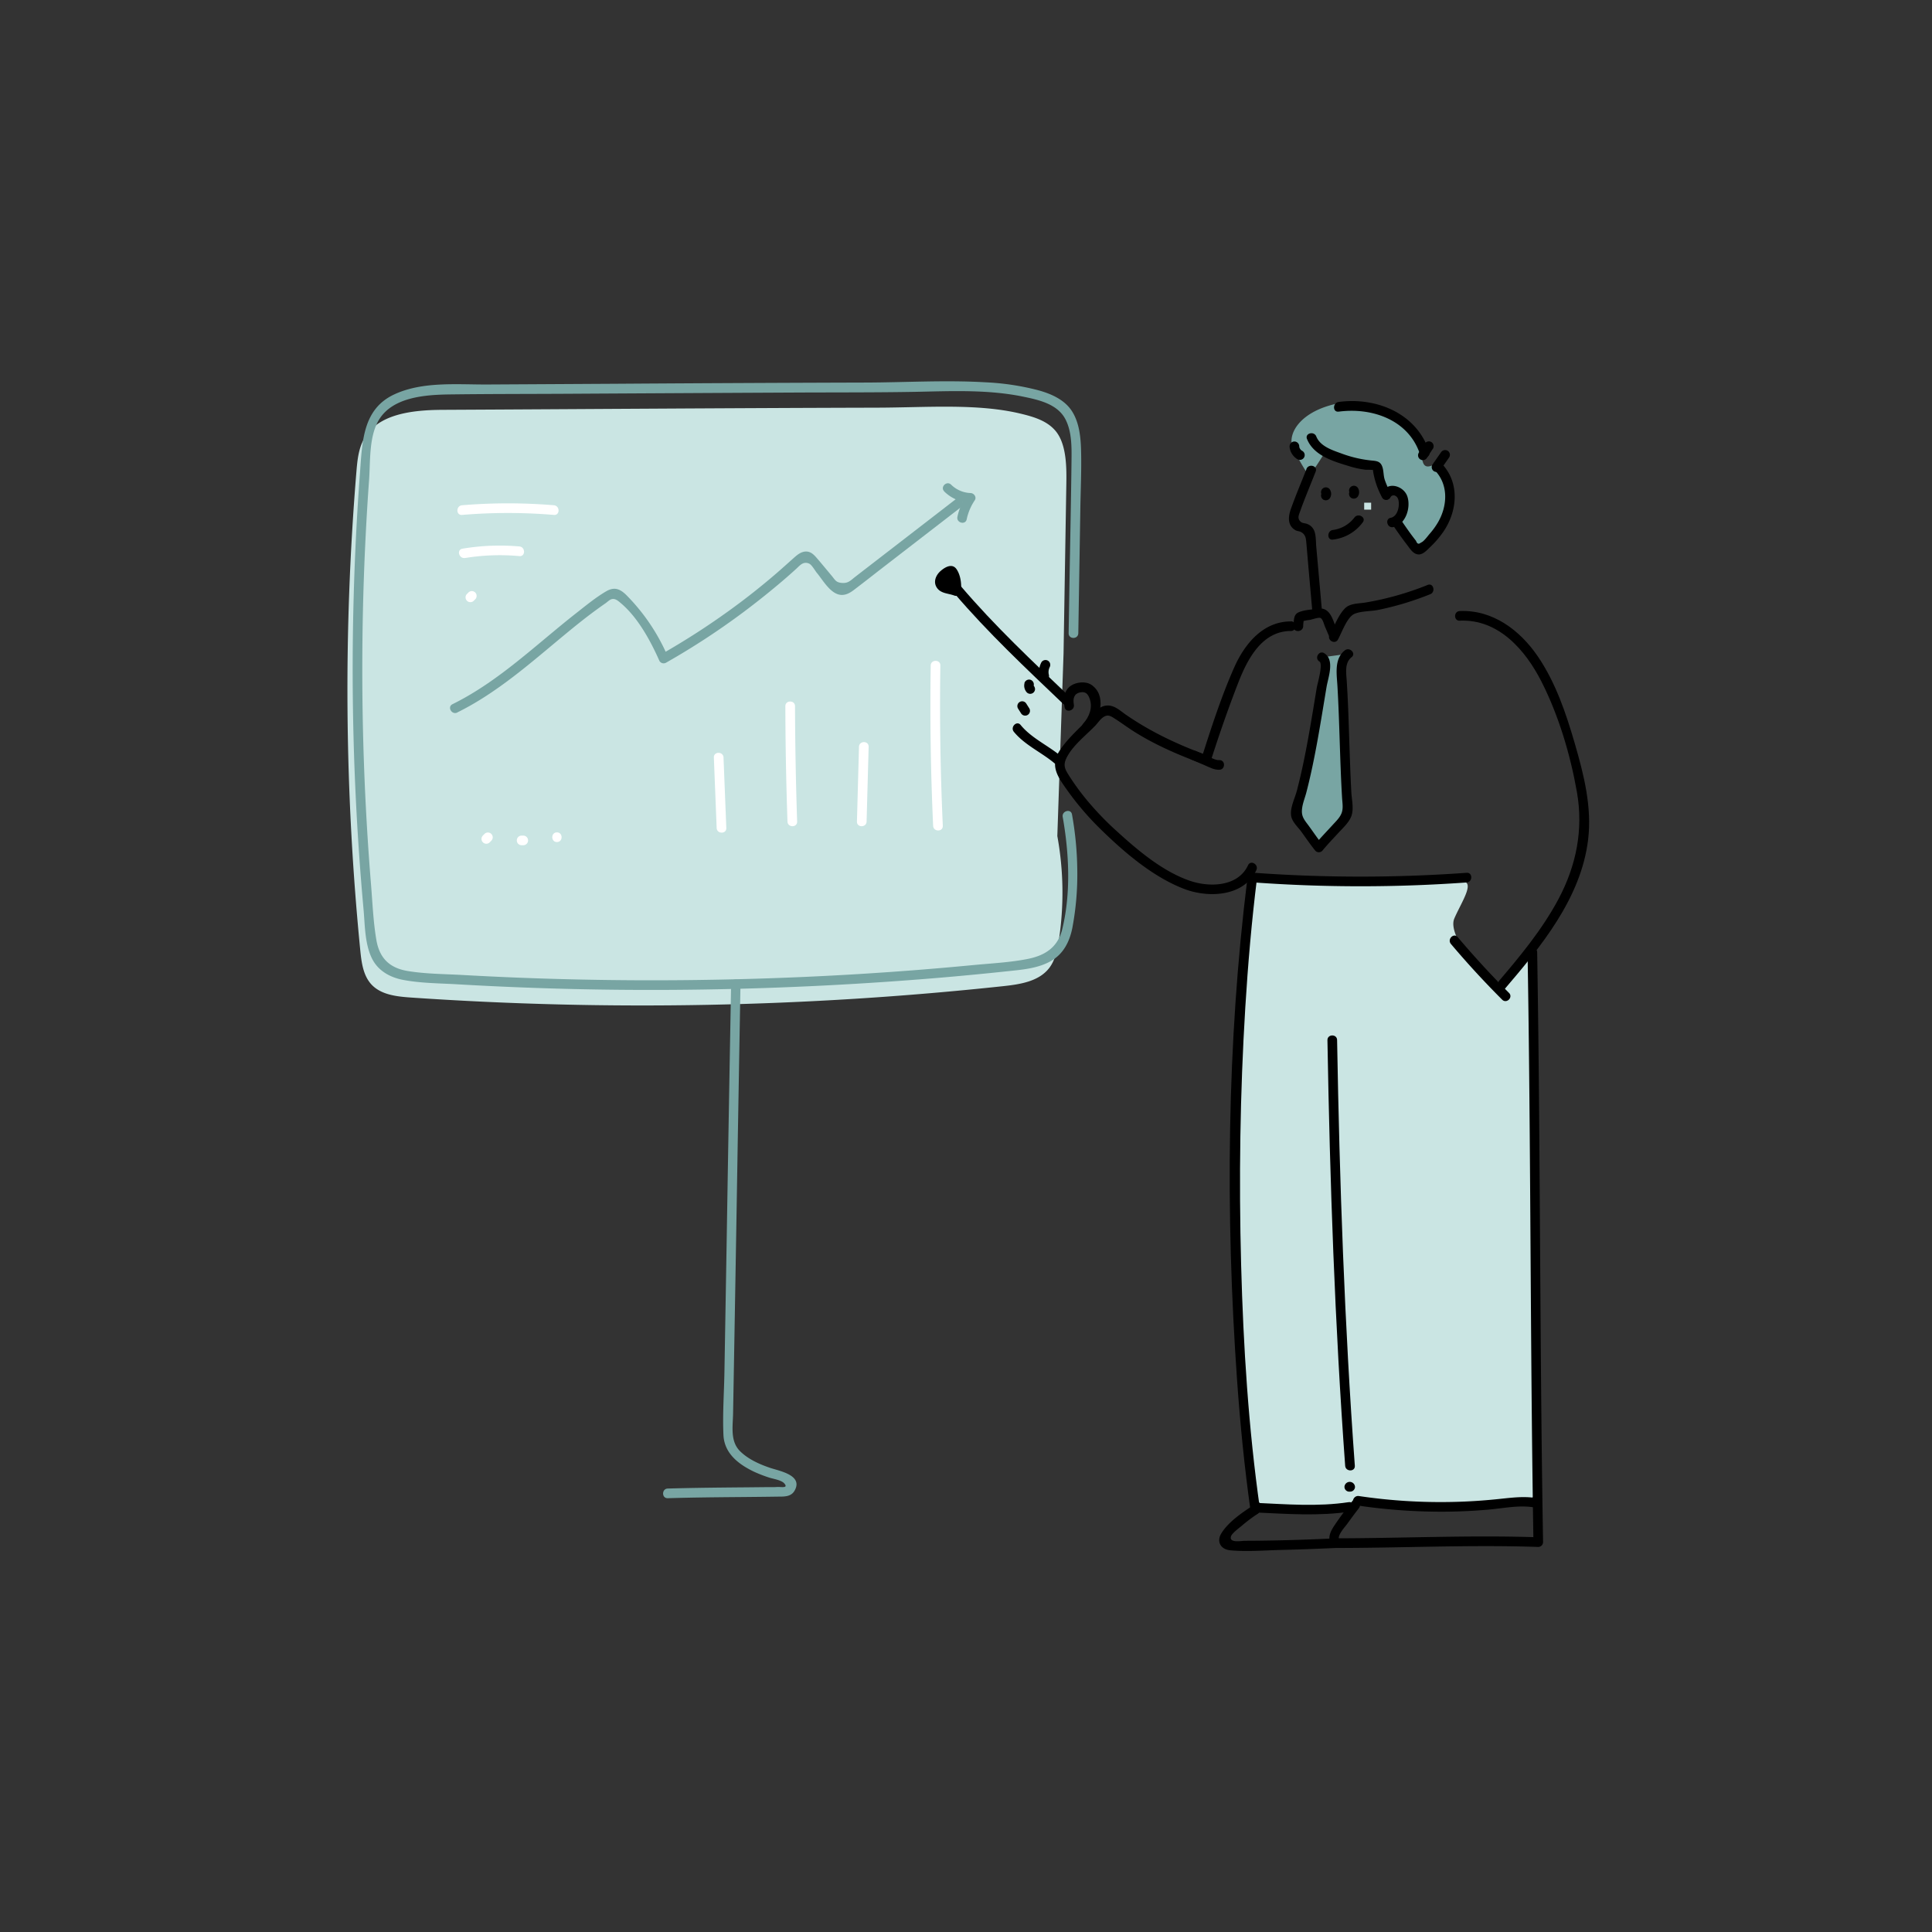
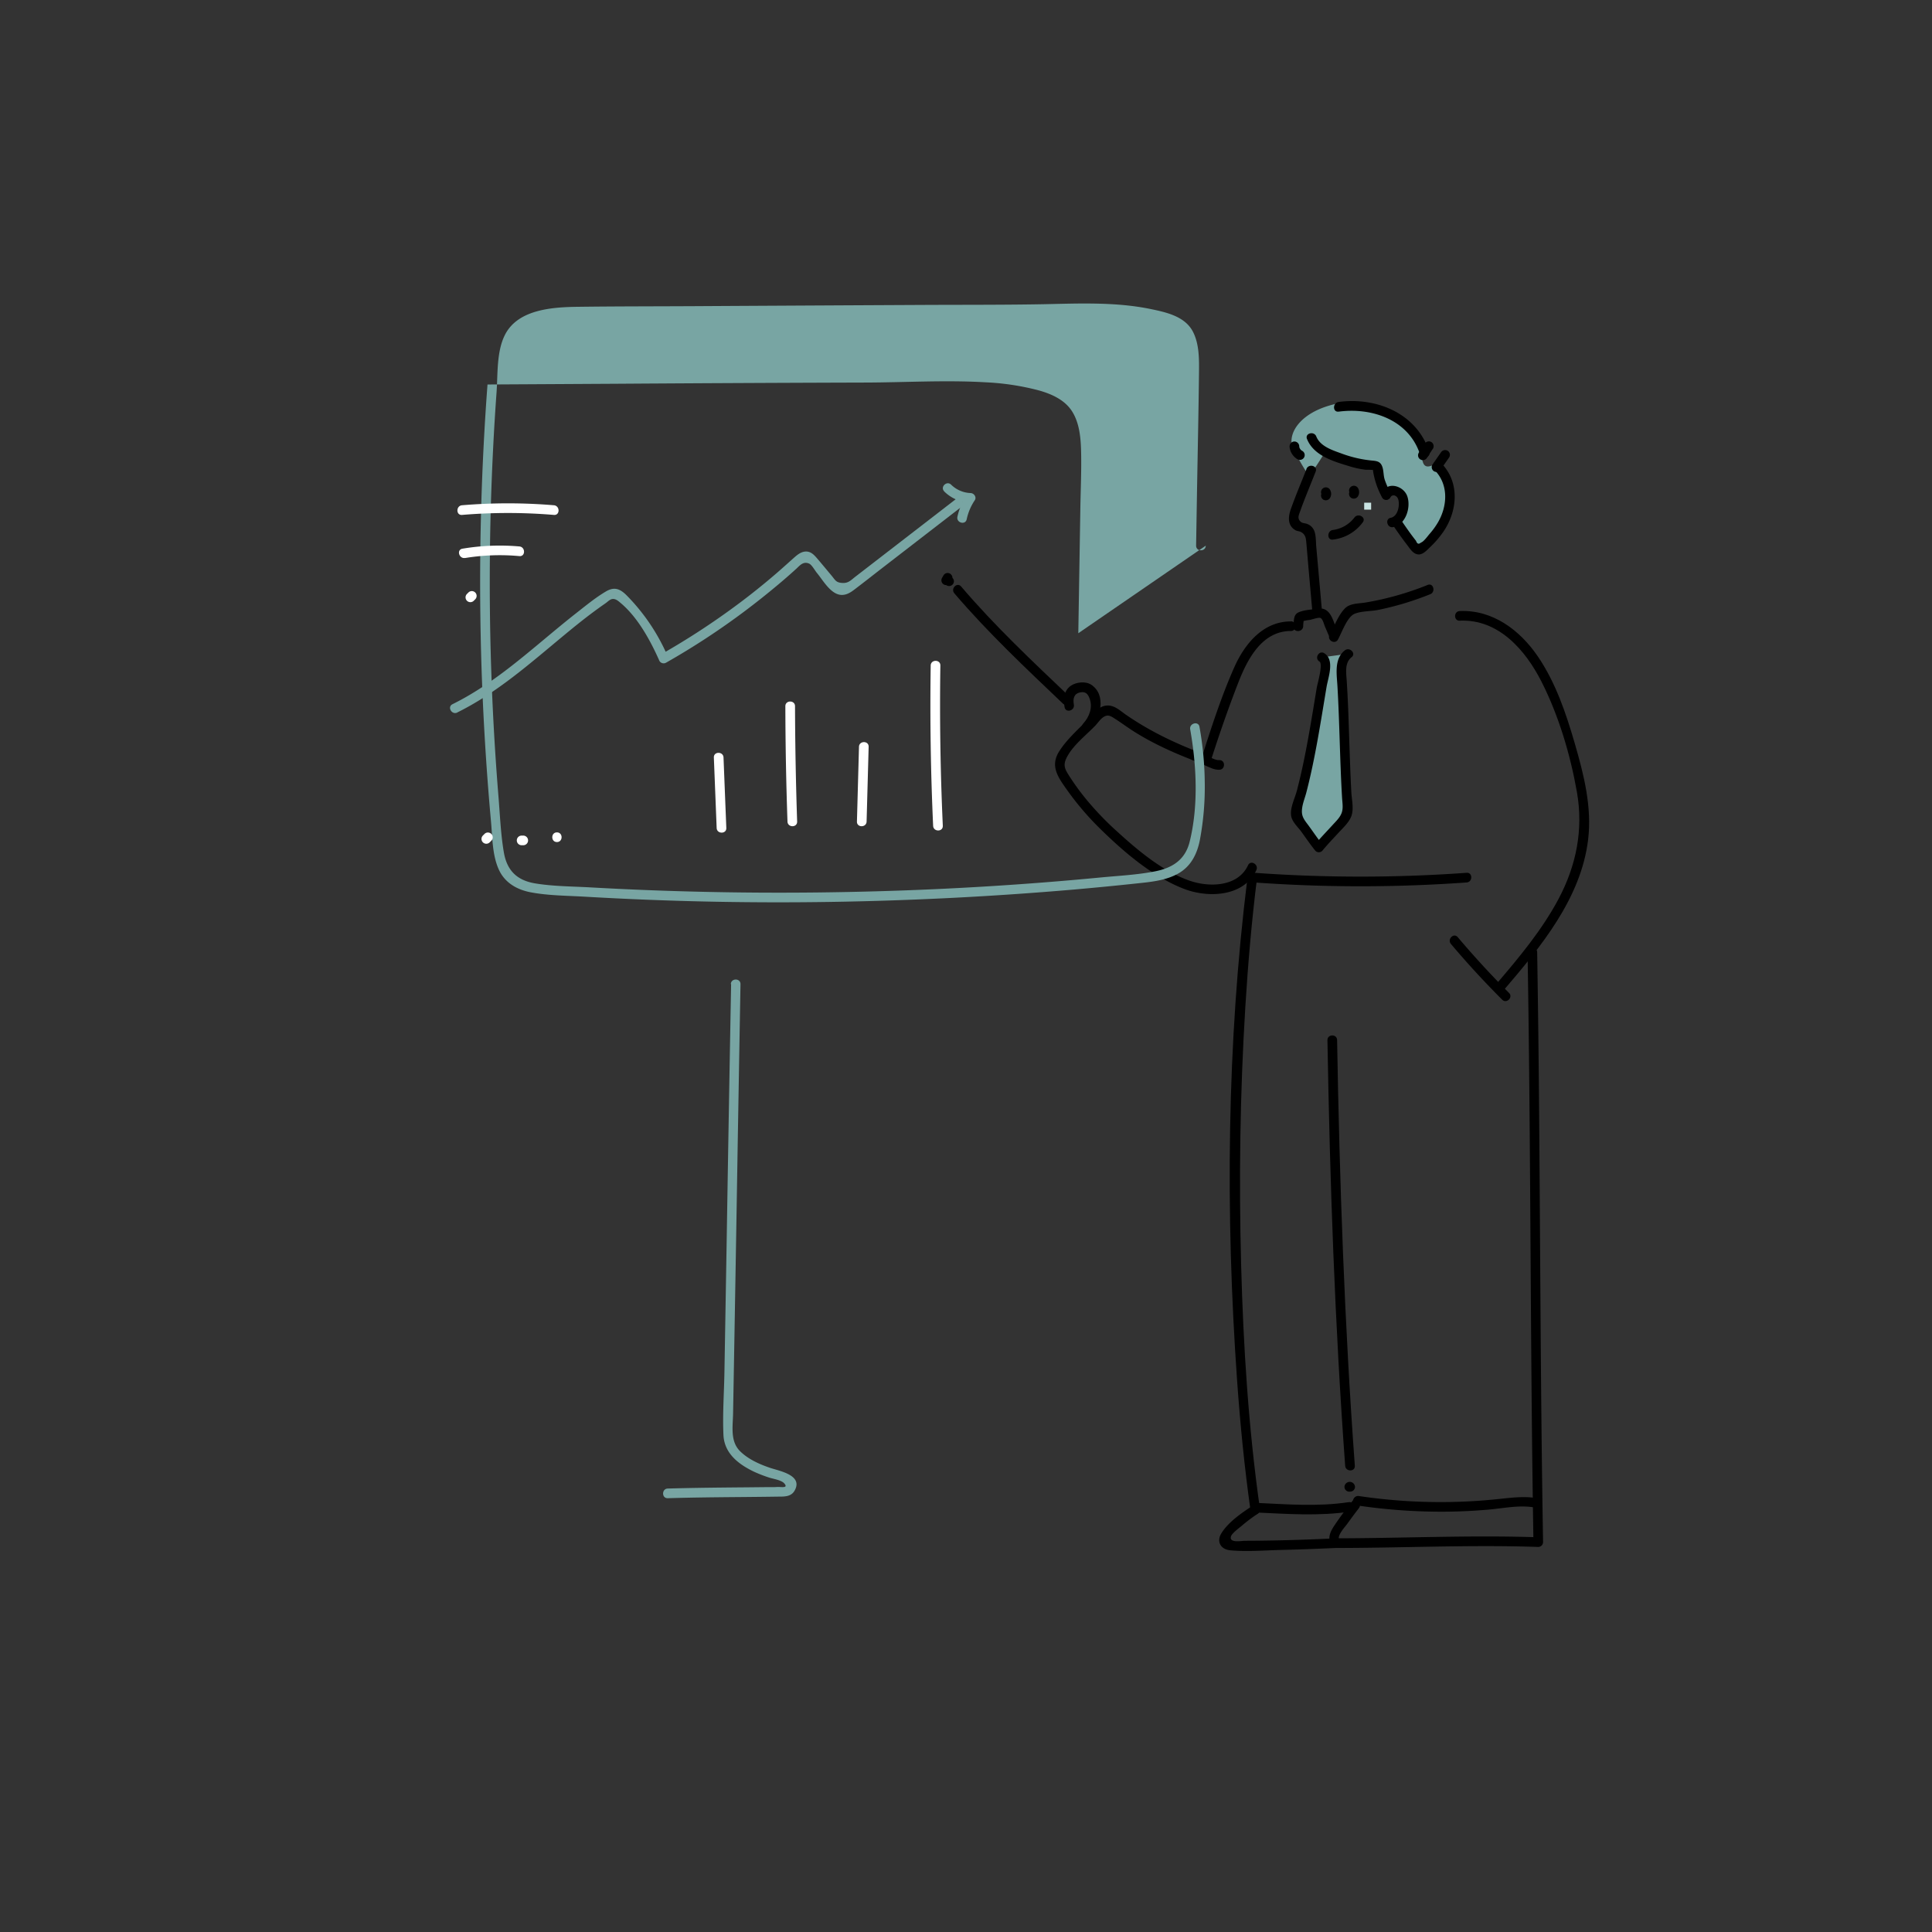
<svg xmlns="http://www.w3.org/2000/svg" viewBox="0 0 1000 1000" width="1000" height="1000">
  <rect x="0" y="0" width="1000" height="1000" fill="#333333" stroke="none" />
-   <path d="M550.49 338.23l1.45-88.23c.14-8.85 0-20.84-6-27.43-4.39-4.9-11.1-6.88-17.49-8.42-22.48-5.45-48.81-3.2-74.8-3.14-74.8.19-149.6.75-224.4 1.12-15.45.08-34 1.9-41.13 15.58-2.62 5-3.17 10.78-3.64 16.4a1372.88 1372.88 0 002 247.8c.63 6.3 1.51 13.08 5.83 17.71 5 5.3 12.94 6.18 20.18 6.69a1750.39 1750.39 0 00307-5.9c8.61-.93 18.18-2.44 23.51-9.28 3.1-4 4.19-9.13 5-14.11a163.21 163.21 0 00-.73-54.28M668.16 454.27s-21.61-7.14-21.39 12-9.65 107.23-7.3 129.73 1.43 89.22 2.39 104 8.76 68.48 8 72.65 5.6 11.17 18.7 8.54 43.71-1.42 49.24-2.58 57.91.83 64.18-.26 14.88-.15 14.23-13.44-1.79-157.49-1.81-160.07-.25-118-.25-118-18.07 25.83-22.5 22.14-22.69-24.71-18.9-33.56 11.84-20.2 2.83-19.14" fill="#cae5e3" />
  <path d="M669.53 232.6s7 13.56 8.21 13.14 8.55-12.39 8.55-12.39 18.56 7.86 23 7.5 5.41 4.83 5.51 8.12-.39 5.16 4.45 4.91 8-1 7.29 5-2.71 10.67-1.07 14.07 7.43 17.56 11.65 11.56 16.18-17.76 13.4-28.89-3.89-16.38-10-14.44-3.74-7.5-5.88-13-24.27-23.5-43.5-19.07-25.38 16.52-21.61 23.49zM684.19 340.24c2 .71 2 3.44 1.61 5.49-4.25 24.17-7.47 49.44-14.58 72.93a5.26 5.26 0 001.23 6.37c4.22 5 6 8.61 10.18 13.6 4.76-5.94 8.08-8.5 12.83-14.44a7.61 7.61 0 002-7c-1.48-21.25-1.52-45.87-3-67.12-.3-4.26-.2-9.37 3.38-11.68" fill="#78a5a3" />
  <path d="M676.25 242.75c-2.69 6.86-5.61 13.68-8.07 20.63-1.43 4-1.89 8.62 2.33 11.05.91.53 2.17.49 3 1 2.54 1.49 2.49 3.8 2.72 6.37l1 11.67 2.07 23.35c.29 3.16 5.27 3.19 5 0l-2.07-23.35-.95-10.69c-.22-2.55-.07-5.66-1.05-8.09a6.33 6.33 0 00-3.58-3.47c-.84-.39-2.41-.4-3.09-.91-2.34-1.74-1.32-3.66-.63-5.6 2.46-6.95 5.38-13.77 8.07-20.64 1.17-3-3.64-4.27-4.8-1.32zM719.62 257.42a1.93 1.93 0 012.82-.66c1.43.81 1.63 2.9 1.59 4.36-.09 2.75-1.25 6.32-4.26 6.91s-1.81 5.42 1.32 4.8c6.54-1.28 9.25-10.11 7.36-15.84-1.79-5.46-10.17-8.1-13.13-2.08-1.41 2.86 2.88 5.39 4.3 2.51z" />
  <path d="M676.49 227.18c3.46 8.69 13.74 11.66 22 14.16a46.54 46.54 0 008.22 1.78c.76.09 3.5-.06 3.92.23l.08-.47a8.49 8.49 0 00.09 1.59 42.22 42.22 0 004.57 13c1.49 2.84 5.79.33 4.3-2.51a44.33 44.33 0 01-2.91-6.58c-.72-2.16-.54-4.51-1.21-6.59-.83-2.57-2.34-3.12-4.92-3.36a62.17 62.17 0 01-16-3.6c-4.83-1.77-11.25-3.69-13.33-8.93-1.17-2.94-6-1.65-4.8 1.33zM667.46 231a8.38 8.38 0 004.06 6.67 2.49 2.49 0 102.51-4.3 2.85 2.85 0 01-1.08-1c-.09-.15-.18-.3-.26-.46-.19-.38.08.26-.05-.14a4.91 4.91 0 01-.15-.51c-.11-.43 0 .54 0-.25a2.55 2.55 0 00-2.49-2.49 2.51 2.51 0 00-2.49 2.49zM692.87 213.07c17.25-2.3 36.23 4.21 42.1 22 1 3 5.8 1.73 4.8-1.32-6.53-19.84-27.3-28.31-46.9-25.69-3.13.41-3.17 5.4 0 5z" />
  <path d="M737.83 229.21c-.78 1-1.46 2-2.14 3.09-.31.49-.62 1-.94 1.47-.09.15-.19.3-.29.45-.18.31-.42.37.23-.25l3.91 3a3.72 3.72 0 01.19-.34 2.49 2.49 0 10-4.29-2.51 2.33 2.33 0 00-.2.34 2.49 2.49 0 003.91 3 12.83 12.83 0 001.59-2.38l1.05-1.61c.14-.22.29-.43.43-.64s.68-.9.07-.13a2.57 2.57 0 000-3.52 2.51 2.51 0 00-3.52 0zM745.83 234.17l-4.44 6.36a2.52 2.52 0 00.89 3.41 2.55 2.55 0 003.41-.89l4.44-6.37a2.51 2.51 0 00-.89-3.4 2.54 2.54 0 00-3.41.89z" />
  <path d="M743 243.81c6.85 7.43 6.13 18.22 1.31 26.53a38.54 38.54 0 01-4.3 5.94c-1 1.13-3.06 4.1-4.51 4.55-1.19 1-2 .72-2.55-.86q-1.5-1.91-2.93-3.86c-1.44-2-2.83-4-4.2-6-1.79-2.64-6.1-.15-4.3 2.51 2.17 3.2 4.42 6.34 6.78 9.41 1.5 1.93 3.17 4.89 6 4.95 2.3.05 4.4-2.33 5.88-3.74a50.85 50.85 0 006.7-7.73c7.43-10.62 8.86-25.24-.37-35.24-2.17-2.36-5.69 1.17-3.52 3.52zM698.66 255.13c.17.29 0-.12-.07-.2.15.4 0-.47 0-.17s.09-.55 0-.24.29-.54 0-.15a2.49 2.49 0 00.89 3.4 2.55 2.55 0 003.41-.89 4.12 4.12 0 000-4.26 2.49 2.49 0 00-4.3 2.51zM684.18 256c.17.29 0-.13-.07-.21.15.41 0-.46 0-.17s.09-.54 0-.24.29-.54 0-.15a2.51 2.51 0 00.89 3.41 2.56 2.56 0 003.41-.9 4.12 4.12 0 000-4.26 2.49 2.49 0 00-4.3 2.52zM692.25 326.87c-2.14-5-3.33-12.9-10.13-11.82-3.07.49-7.41.61-10.19 2-2.62 1.31-2.19 4.64-2.4 7.19-.27 3.19 4.71 3.17 5 0a20.35 20.35 0 01.48-4.13l-1.74 1.74a23.34 23.34 0 014.76-1c1-.19 4.52-1.41 5.43-1 1.26.61 1.81 3.24 2.32 4.43l2.19 5.11c1.26 2.93 5.55.4 4.3-2.52z" />
  <path d="M692.53 331c2-3.53 4.72-11.74 8.66-13.33 3.54-1.43 8.53-1.24 12.28-2a155.2 155.2 0 0026.82-8.11c2.94-1.18 1.65-6-1.33-4.8a154 154 0 01-32.33 9.13c-3.45.56-7.84.32-10.48 3-3.46 3.48-5.55 9.37-7.92 13.63-1.56 2.8 2.74 5.32 4.3 2.51zM751 488.59q12.66 15 26.54 28.86c2.27 2.26 5.79-1.26 3.52-3.52q-13.87-13.87-26.54-28.86c-2.07-2.45-5.58 1.08-3.52 3.52zM649.26 456.76a767.42 767.42 0 00109.87 0c3.18-.23 3.21-5.21 0-5a766 766 0 01-109.87 0c-3.2-.23-3.18 4.75 0 5z" />
  <path d="M755.57 321.25c20-.86 33.88 15.06 42.23 31.43 8.94 17.54 15 37.91 18.41 57.28s-.29 38-9.52 55.35c-8.52 16-20.24 30.07-32 43.81-2.07 2.43 1.44 6 3.52 3.52 19.29-22.59 40.11-47.54 43.81-78.12 2-16.87-2.21-33.51-6.88-49.59-4.55-15.67-9.95-31.71-19.24-45.28s-23.34-24.11-40.35-23.37c-3.19.13-3.21 5.11 0 5zM645.69 454.32c-10.71 85.9-11.47 173.83-5.38 260.11 1.6 22.62 3.83 45.21 7 67.67.45 3.16 5.25 1.81 4.8-1.33-5.92-41.69-8.57-83.84-9.7-125.91-1.2-44.47-.57-89 2.15-133.42 1.38-22.42 3.31-44.82 6.09-67.12.4-3.17-4.59-3.14-5 0zM687.08 538.35c1.27 73.48 3.82 147 9.18 220.34.23 3.17 5.21 3.2 5 0-5.36-73.31-7.91-146.86-9.18-220.34 0-3.2-5-3.21-5 0z" />
  <path d="M648.47 779.29c-5.64 3.7-12.58 8.41-16.22 14.23-2.81 4.48-.38 8.48 4.64 8.93 8.64.78 17.72 0 26.38-.21 9.23-.21 18.45-.57 27.67-1 3.19-.16 3.21-5.14 0-5q-18.77.94-37.56 1.2-4.44.06-8.9.07c-2 0-8.29 1.3-7.35-2.21.48-1.79 4.75-4.77 6.13-6a74.81 74.81 0 017.73-5.75c2.66-1.75.17-6.06-2.52-4.29z" />
  <path d="M790.66 492.93c1.37 80.27 1.42 160.54 2.21 240.81q.32 32.22.84 64.45l2.49-2.49c-35.06-1.2-70.19.51-105.26.53-3.2 0-3.21 5 0 5 35.07 0 70.2-1.73 105.26-.53a2.53 2.53 0 002.49-2.49c-1.38-80.26-1.43-160.54-2.21-240.81q-.32-32.22-.84-64.45c-.06-3.2-5-3.21-5 0zM682.94 342.39c2 1.27-1.05 11.52-1.4 13.62-.71 4.29-1.41 8.58-2.13 12.87-1.54 9.22-3.15 18.43-5.11 27.57q-1.37 6.36-3 12.66c-1 3.91-3.7 9.09-3 13.19.54 3.21 3.43 5.67 5.26 8.18 2.42 3.33 4.7 6.72 7.31 9.91a2.49 2.49 0 003.52 0c2.68-3.26 5.59-6.28 8.45-9.38 2.29-2.48 5.46-5.37 6.63-8.62 1.32-3.65.25-8.24 0-12-.28-5-.49-10-.67-15-.36-9.61-.62-19.23-1-28.84-.2-4.64-.42-9.29-.72-13.93-.27-4.2-1.23-9.49 2.49-12.45 2.51-2-1-5.5-3.52-3.52-5.57 4.43-4.15 12.29-3.79 18.53.57 9.78.88 19.58 1.2 29.38.32 9.47.63 18.95 1.2 28.42.14 2.42.62 4.93-.06 7.28-.76 2.64-2.94 4.67-4.78 6.68-3 3.31-6.13 6.49-9 9.95h3.52c-2.83-3.45-5.2-7.21-7.91-10.75-2.26-3-3-4.69-2.34-8.57.43-2.38 1.36-4.77 2-7.12 2.35-9 4.21-18.15 5.87-27.32s3.13-18.4 4.67-27.61c.84-5 4.37-13.95-1.2-17.41-2.73-1.69-5.24 2.62-2.51 4.3zM689.93 279.29a22.34 22.34 0 0015.44-8.94c1.93-2.56-2.39-5-4.3-2.51a16.74 16.74 0 01-11.14 6.47c-3.14.4-3.18 5.38 0 5zM668.16 321.64c-14.44 0-23.94 11.65-29.34 23.84-6.76 15.25-11.93 31.38-17 47.25l3.06-1.74c-15-5.49-29-12-42.16-21.09-2.89-2-5.67-4.77-9.4-4.73s-5.91 2.62-8.27 5.17c-5.58 6-12.15 11.38-16.66 18.31-5.15 7.91-.67 13.76 4.18 20.61a148.71 148.71 0 0017.3 20.12c12.22 11.94 27 24.59 43.13 30.75 12.48 4.77 30.89 4 37.29-9.78 1.34-2.89-2.95-5.42-4.3-2.51-5.19 11.18-19.9 11.55-30.11 8.05-14.23-4.88-27.26-16-38.21-26a157.46 157.46 0 01-15.07-15.71 125.03 125.03 0 01-7.16-9.51c-.94-1.38-1.86-2.78-2.74-4.21-1.93-3.14-2.28-5.13-.45-8.6 3.29-6.27 9.77-11.19 14.62-16.22 1.26-1.31 2.4-3.07 3.82-4.16 2.57-2 4.11-.93 6.46.57 3.47 2.21 6.76 4.7 10.26 6.88 11.39 7.11 23.58 12.24 36.15 16.85a2.52 2.52 0 003.06-1.74c4.36-13.65 9.06-27.21 14.26-40.57 4.73-12.16 12.23-26.86 27.28-26.87 3.21 0 3.21-5 0-5z" />
  <path d="M631.1 393.45c-2.11.07-4.35-1.36-6.24-2.17l-5.86-2.53c-2.91-1.26-5.45 3-2.51 4.3l7.65 3.3c2.26 1 4.44 2.16 7 2.08 3.2-.1 3.21-5.08 0-5zM564.22 378c5.28-5.84 8.76-18.25.57-23.61-2.91-1.9-7.78-1.37-10.55.57-3.7 2.58-3.93 7-3.21 11.09.56 3.15 5.36 1.82 4.8-1.32s0-5.76 3.4-6.37c2.65-.48 3.84.75 4.75 3.22 1.7 4.64-.12 9.4-3.28 12.9-2.15 2.37 1.36 5.9 3.52 3.52z" />
  <path d="M553.72 360.7c-19.27-18.33-39-36.87-56.24-57.13-2.08-2.44-5.59 1.09-3.52 3.52 17.28 20.26 37 38.8 56.24 57.13 2.33 2.21 5.85-1.31 3.52-3.52z" />
-   <path d="M539 342.85a11.33 11.33 0 00-.91 7.76c.73 3.11 5.53 1.79 4.8-1.33a5.78 5.78 0 01.41-3.92 2.55 2.55 0 00-.9-3.4 2.51 2.51 0 00-3.4.89zM530.28 353.64a5.19 5.19 0 001.2 4.75 2.47 2.47 0 001.76.73 2.49 2.49 0 002.49-2.49 3 3 0 00-.73-1.76c.48.62.11.05 0 0 .13.34.17.42.11.24a1.87 1.87 0 01-.07-.22c-.13-.45 0 .53 0 0 0-.18.1-.66 0 0a2.55 2.55 0 00-1.74-3.06 2.52 2.52 0 00-3.06 1.74zM526.9 366.69l1.6 2.53a2.49 2.49 0 004.3-2.51l-1.6-2.53a2.49 2.49 0 00-4.3 2.51zM524.77 378.78c5.62 6.87 14.27 10.6 21 16.26 2.44 2 6-1.46 3.52-3.52-6.71-5.63-15.47-9.47-21-16.26-2-2.48-5.53 1.06-3.52 3.52zM495.26 303.46c-1.66-.62-3.56-.59-5.16-1.31s-1.18-1.78 0-2.86c.13-.12 1.81-1.38 1.82-1.35-.89-.5-1.06-.36-.49.42.17.43.32.87.46 1.32a15.63 15.63 0 01.58 5.53c-.18 3.2 4.8 3.19 5 0 .2-3.43-.35-7.57-2.3-10.5-2.25-3.4-6.05-1.17-8.35.86s-3.84 5.38-2.07 8.35c2 3.36 6 3.13 9.21 4.34 3 1.13 4.3-3.68 1.33-4.8z" />
  <path d="M491.87 301.72l.78-1.36-4.55-1.92A4.31 4.31 0 00490 303a2.5 2.5 0 001.91.25 2.53 2.53 0 001.49-1.15 2.46 2.46 0 00.25-1.91 2.86 2.86 0 00-1.14-1.49c.07.05.42.34.19.1l.22.28c-.1-.18-.1-.17 0 0 .19.43 0-.28.05.22v.12c0-.13 0-.1-.06.31a2.54 2.54 0 00-1.44-2.94 2.49 2.49 0 00-3.11 1l-.78 1.36a2.49 2.49 0 004.3 2.51zM699.86 777.07c-3.12 4-6.15 8-9 12.25-2.19 3.26-3.75 6.28-2.06 10.08 1.3 2.92 5.59.39 4.3-2.51-1-2.18 3-6.51 4.12-8q3-4.2 6.13-8.25c2-2.5-1.55-6.05-3.52-3.52z" />
  <path d="M649.85 782.85c16.59.74 33 2 49.53-.52 3.15-.48 1.81-5.28-1.33-4.81-16 2.43-32.1 1.07-48.2.35-3.2-.15-3.19 4.83 0 5z" />
  <path d="M702.06 779.15a298.13 298.13 0 0045.06 3.3q11.63-.06 23.22-1.07c7.69-.66 15.64-2.42 23.34-1.21 3.13.49 4.48-4.3 1.32-4.8-7-1.1-13.8 0-20.8.67q-11.57 1.17-23.2 1.38a287.41 287.41 0 01-47.62-3.07c-3.13-.46-4.48 4.33-1.32 4.8zM701.34 769.58a2.73 2.73 0 00-5.45 0 2.49 2.49 0 005 0v-.08l-.34 1.26-.31.4-1.1.64c.58-.22.06-.29-1.56-.22l-.89-.9v.06l-.34-1.25v.07a2.49 2.49 0 105 0z" />
  <g fill="#78a5a3">
-     <path d="M558.13 327.76l1.06-64.76c.16-9.85.63-19.74.38-29.58-.18-6.94-.88-14.64-4.74-20.62s-10.81-9-17.55-10.84a131.8 131.8 0 00-26.94-4.07c-20.74-1.23-41.65.06-62.41.12q-65 .19-130.07.63l-65.53.37c-15.71.08-33.63-1.71-48.32 5.16-16.27 7.61-16.48 24.41-17.66 40.19q-2.43 32.41-3.3 64.91-1.76 64.47 2.56 128.92 1.08 16.22 2.55 32.39c.74 8.11.62 17.4 4.09 24.95 3.15 6.86 9.5 10.4 16.7 11.72 9.11 1.69 18.67 1.69 27.9 2.23q63.38 3.69 126.89 2.7t126.67-6.45q15.73-1.38 31.45-3.06c7.55-.81 15.6-1.45 22.31-5.36 6.41-3.74 9.5-10.1 10.9-17.17a149.07 149.07 0 002.53-29.89 171.89 171.89 0 00-2.74-28.72c-.56-3.14-5.36-1.81-4.8 1.33 3.31 18.7 4.32 39.6-.28 58.19-2.28 9.23-8.78 13.48-17.72 15.27-9.24 1.85-18.9 2.3-28.28 3.2q-58.21 5.58-116.71 7.18-59.2 1.67-118.43-.65-14.46-.57-28.9-1.38c-9.5-.54-19.35-.52-28.74-2.08s-14.57-6.67-16.18-16-2-19.22-2.78-28.75q-4.87-59.87-4.49-120 .18-30 1.69-60 .73-14.76 1.8-29.49c.68-9.5-.06-21.2 4.43-29.86 6.79-13.11 24.72-14.17 37.65-14.34 20-.26 39.95-.22 59.92-.33q60.56-.35 121.13-.65c20-.08 39.94 0 59.9-.36 18.48-.38 37.39-1.25 55.6 2.51 8.05 1.67 17.72 3.79 21.82 11.74 3.37 6.53 3.2 14.66 3.12 21.82-.23 19.83-.65 39.65-1 59.48l-.49 29.42c0 3.2 4.93 3.21 5 0z" />
+     <path d="M558.13 327.76l1.06-64.76c.16-9.85.63-19.74.38-29.58-.18-6.94-.88-14.64-4.74-20.62s-10.81-9-17.55-10.84a131.8 131.8 0 00-26.94-4.07c-20.74-1.23-41.65.06-62.41.12q-65 .19-130.07.63l-65.53.37q-2.43 32.41-3.3 64.91-1.76 64.47 2.56 128.92 1.08 16.22 2.55 32.39c.74 8.11.62 17.4 4.09 24.95 3.15 6.86 9.5 10.4 16.7 11.72 9.11 1.69 18.67 1.69 27.9 2.23q63.38 3.69 126.89 2.7t126.67-6.45q15.73-1.38 31.45-3.06c7.55-.81 15.6-1.45 22.31-5.36 6.41-3.74 9.5-10.1 10.9-17.17a149.07 149.07 0 002.53-29.89 171.89 171.89 0 00-2.74-28.72c-.56-3.14-5.36-1.81-4.8 1.33 3.31 18.7 4.32 39.6-.28 58.19-2.28 9.23-8.78 13.48-17.72 15.27-9.24 1.85-18.9 2.3-28.28 3.2q-58.21 5.58-116.71 7.18-59.2 1.67-118.43-.65-14.46-.57-28.9-1.38c-9.5-.54-19.35-.52-28.74-2.08s-14.57-6.67-16.18-16-2-19.22-2.78-28.75q-4.87-59.87-4.49-120 .18-30 1.69-60 .73-14.76 1.8-29.49c.68-9.5-.06-21.2 4.43-29.86 6.79-13.11 24.72-14.17 37.65-14.34 20-.26 39.95-.22 59.92-.33q60.56-.35 121.13-.65c20-.08 39.94 0 59.9-.36 18.48-.38 37.39-1.25 55.6 2.51 8.05 1.67 17.72 3.79 21.82 11.74 3.37 6.53 3.2 14.66 3.12 21.82-.23 19.83-.65 39.65-1 59.48l-.49 29.42c0 3.2 4.93 3.21 5 0z" />
    <path d="M378.42 509.36q-1.23 67.25-2.32 134.49-.56 33.3-1.14 66.59c-.19 10.73-1 21.69-.5 32.4.48 9.52 7.91 15.17 16 19a71.59 71.59 0 007.61 2.94c2.21.73 6.5 1.28 8 3.17 2.05 2.53-2 1.57-3.85 1.71s-3.91.06-5.85.08l-9.75.1c-13.66.12-27.32.23-41 .63-3.19.1-3.21 5.08 0 5 13-.39 26-.5 39-.61 5.86-.06 11.71-.11 17.56-.2 3.36-.05 7.16.29 9.08-3.07 4.65-8.09-7.95-10.22-12.72-11.85-5.49-1.87-11.17-4.41-15.39-8.51-5.29-5.14-3.83-12.82-3.71-19.57q1.29-71.67 2.46-143.32.68-39.46 1.38-78.93c.05-3.21-4.93-3.21-5 0zM236.68 368.77c20.57-10.15 37.72-25.44 55.25-39.95 4.58-3.79 9.2-7.54 13.95-11.12 2.45-1.84 4.94-3.65 7.47-5.4.95-.65 2.18-1.92 3.27-2.18 1.82-.45 3.26.82 4.64 2 8.92 7.46 15.46 19.58 20.08 30a2.53 2.53 0 003.41.89 383.59 383.59 0 0040.48-26.49q8.86-6.65 17.35-13.77 4.8-4 9.46-8.25c1.84-1.66 3.67-4.18 6.8-2.76 1.38.63 3 3.62 4 4.82 3.26 3.88 7.58 12 13.63 11.34 2.89-.29 5.13-2.27 7.34-3.95 3.7-2.82 7.37-5.69 11-8.53l42.61-32.91c2.5-1.93 0-6.25-2.51-4.29l-42.61 32.9-9.47 7.31c-2.51 1.94-3.7 3.52-6.95 3.3s-3.56-1.53-5.53-3.87c-2.31-2.76-4.59-5.53-6.92-8.26-1.79-2.08-3.55-4.33-6.58-4.12-2.59.18-4.6 2.07-6.43 3.69-2.91 2.59-5.78 5.2-8.72 7.73q-9.29 8-19.07 15.32a385.66 385.66 0 01-40.48 26.49l3.4.89a102.51 102.51 0 00-21.36-31.6c-3.41-3.36-6.37-4.35-10.59-1.85-5.42 3.21-10.44 7.36-15.39 11.24-20.88 16.37-40 35.25-64 47.1-2.88 1.42-.36 5.72 2.51 4.3z" />
    <path d="M488.77 254.42a20.44 20.44 0 0013.61 5.81l-2.15-3.75a31.59 31.59 0 00-4.67 11c-.67 3.12 4.12 4.45 4.8 1.32a27.89 27.89 0 014.17-9.85c1.1-1.65-.38-3.68-2.15-3.75a15.08 15.08 0 01-10.09-4.35c-2.31-2.22-5.83 1.29-3.52 3.52z" />
  </g>
  <g fill="#fff">
    <path d="M239.15 266.52a285.14 285.14 0 0147.57 0c3.19.27 3.17-4.71 0-5a285.14 285.14 0 00-47.57 0c-3.17.26-3.2 5.25 0 5zM240.69 288.84a111.13 111.13 0 0128.16-1c3.19.28 3.17-4.7 0-5a116.45 116.45 0 00-29.48 1.16c-3.15.52-1.81 5.32 1.32 4.8zM245.17 311l.85-.85a2.49 2.49 0 00-3.52-3.52l-.85.85a2.49 2.49 0 003.52 3.52zM375.94 428.57l-1.45-36.5c-.13-3.19-5.11-3.21-5 0l1.45 36.5c.13 3.19 5.11 3.21 5 0zM412.6 425.24q-1-29.85-1.1-59.73c0-3.2-5-3.21-5 0q.06 29.88 1.1 59.73c.11 3.2 5.09 3.21 5 0zM448.55 425.24l1.06-38.72c.08-3.21-4.9-3.2-5 0l-1.06 38.72c-.09 3.21 4.89 3.21 5 0zM488 427.45q-1.89-41.46-1.27-83c.05-3.2-4.93-3.2-5 0q-.63 41.5 1.26 83c.15 3.19 5.13 3.2 5 0zM253.52 435.94l.83-.83a2.49 2.49 0 00-3.52-3.52l-.83.83a2.49 2.49 0 103.52 3.52zM270 437.5h.83a2.49 2.49 0 000-5H270a2.49 2.49 0 000 5zM288.27 435.84c3.2 0 3.21-5 0-5s-3.21 5 0 5z" />
  </g>
  <path d="M706.1 260.19h3.6v3.6h-3.6z" fill="#cae5e3" />
</svg>